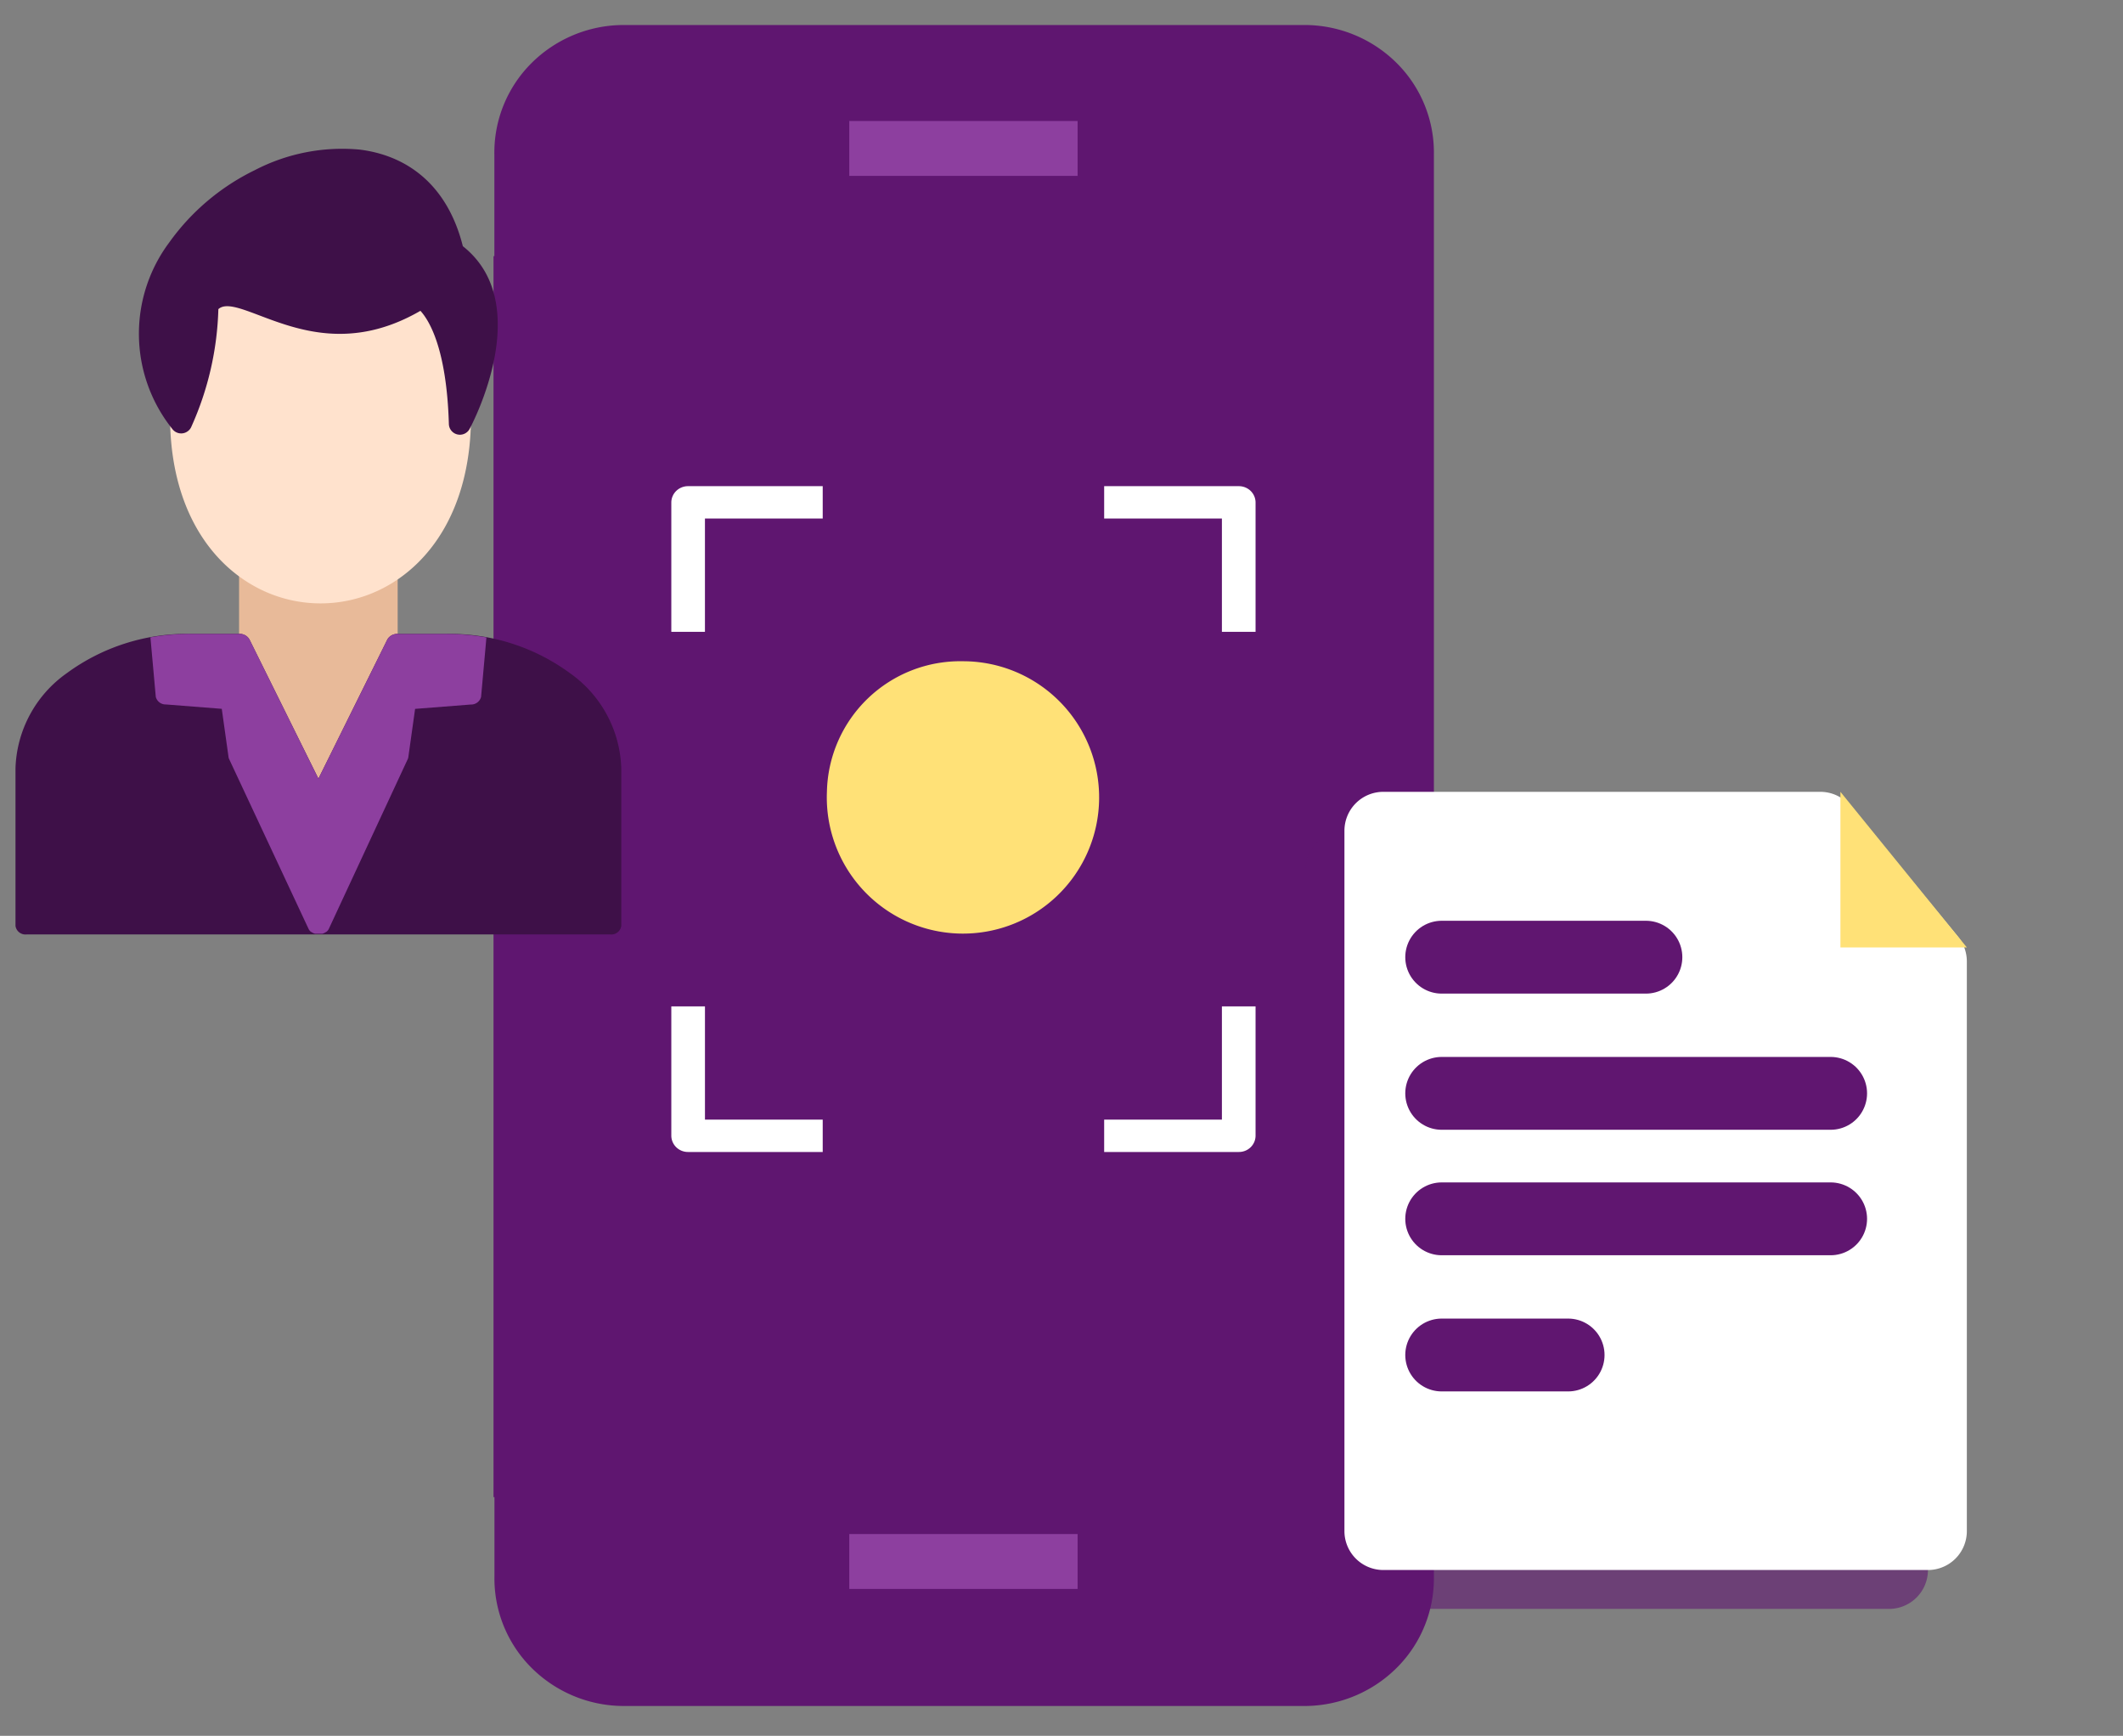
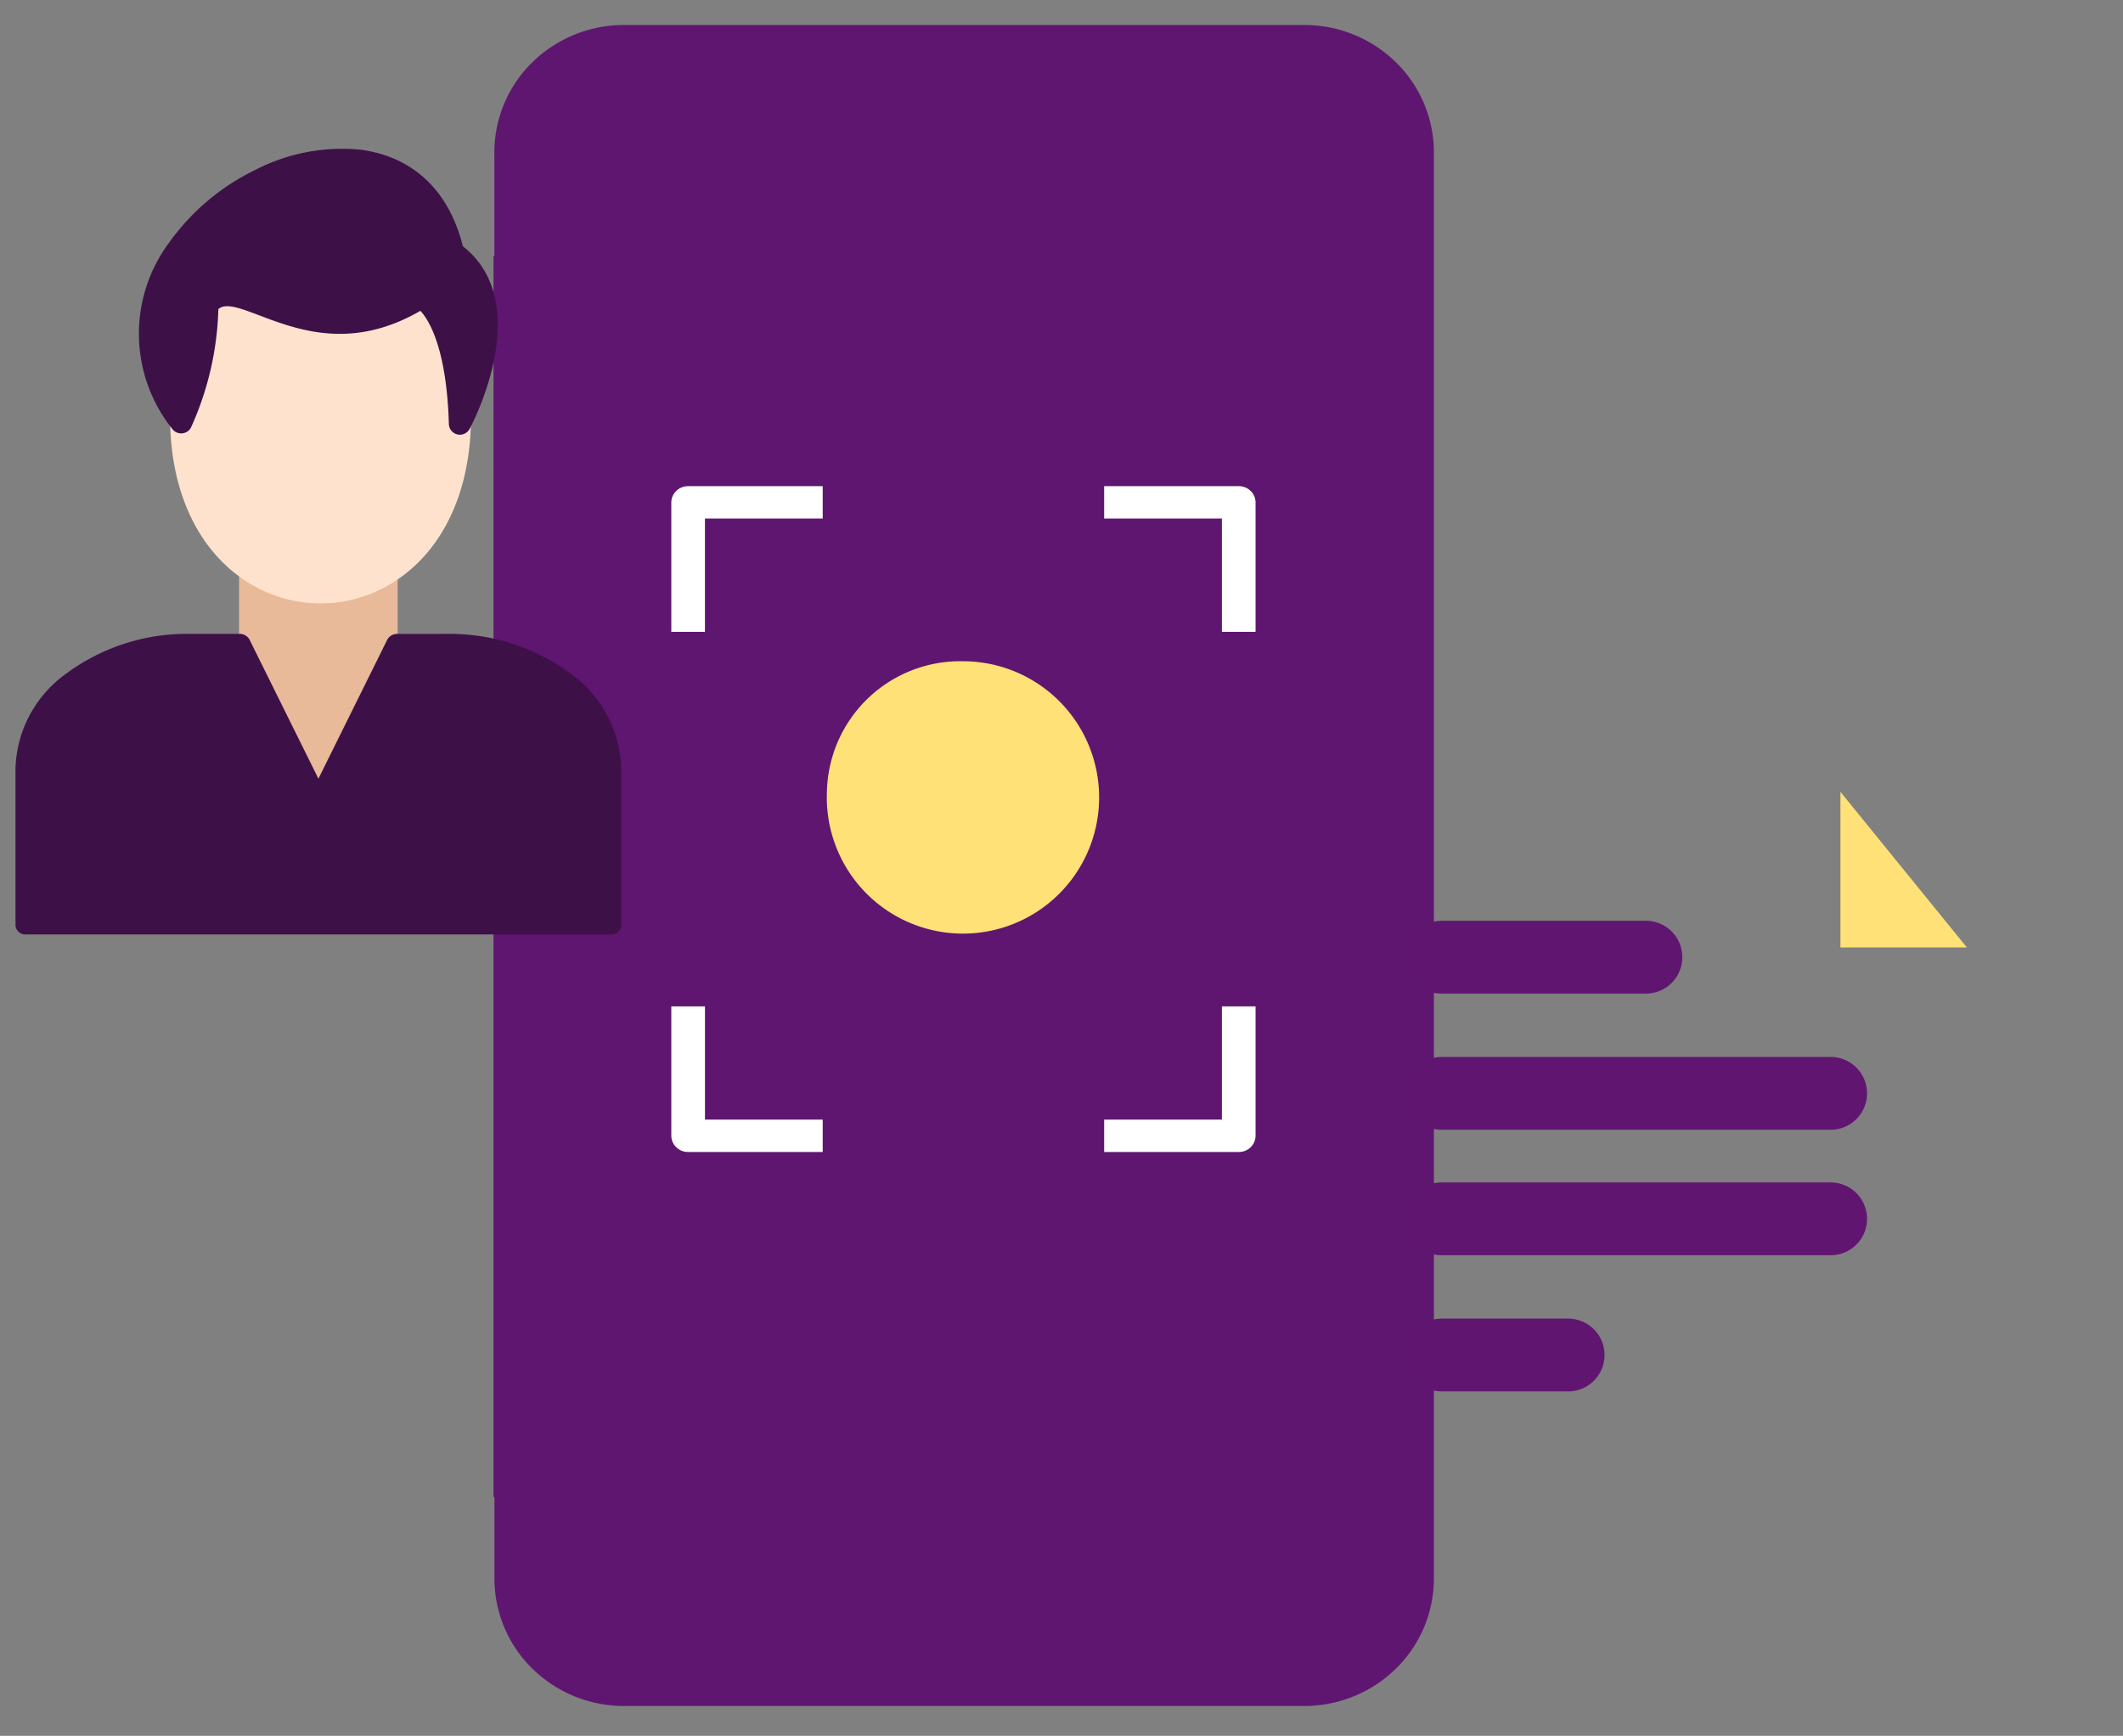
<svg xmlns="http://www.w3.org/2000/svg" width="137" height="112">
  <rect width="100%" height="100%" fill="#808080" stroke="none" />
  <defs>
    <clipPath id="a">
      <path data-name="Rectangle 36969" transform="translate(331 2291)" fill="#fff" stroke="#707070" d="M0 0h137v112H0z" />
    </clipPath>
  </defs>
  <g data-name="3" transform="translate(-331 -2291)" clip-path="url(#a)">
    <g data-name="5 data">
      <path data-name="Path 134332" d="M363.733 2308.414h.055v-7.457a7.262 7.262 0 0 1 2.1-5.222 7.555 7.555 0 0 1 5.258-2.235h44.145a7.556 7.556 0 0 1 5.254 2.235 7.263 7.263 0 0 1 2.1 5.222v91.774a7.263 7.263 0 0 1-2.105 5.222 7.556 7.556 0 0 1-5.253 2.235h-44.141a7.555 7.555 0 0 1-5.253-2.235 7.262 7.262 0 0 1-2.1-5.222v-6.021h-.06z" fill="#5f1670" stroke="#5f1670" stroke-width="1.772" />
      <path data-name="Path 134333" d="M384.362 2342.091a8.787 8.787 0 1 0 8.78-8.426 8.608 8.608 0 0 0-8.78 8.426z" fill="#ffe177" />
      <path data-name="Path 134334" d="M402.253 2363.241v2.088h8.685a1.1 1.1 0 0 0 .412-.076 1.078 1.078 0 0 0 .351-.225 1.052 1.052 0 0 0 .236-.34 1.038 1.038 0 0 0 .086-.4v-8.355h-2.172v7.308z" fill="#fff" />
      <path data-name="Path 134335" d="M402.253 2324.457v-2.088h8.685a1.1 1.1 0 0 1 .412.077 1.076 1.076 0 0 1 .351.225 1.052 1.052 0 0 1 .236.34 1.038 1.038 0 0 1 .086.4v8.358h-2.172v-7.312z" fill="#fff" />
      <path data-name="Path 134336" d="M384.091 2363.241v2.088h-8.684a1.1 1.1 0 0 1-.412-.076 1.078 1.078 0 0 1-.351-.225 1.052 1.052 0 0 1-.236-.34 1.038 1.038 0 0 1-.087-.396v-8.359h2.171v7.308z" fill="#fff" />
      <path data-name="Path 134337" d="M384.091 2324.457v-2.088h-8.685a1.093 1.093 0 0 0-.412.077 1.075 1.075 0 0 0-.351.225 1.052 1.052 0 0 0-.236.34 1.038 1.038 0 0 0-.086.4v8.358h2.17v-7.312z" fill="#fff" />
-       <path data-name="Path 134338" d="M400.539 2298.807v3.542h-14.734v-3.542z" fill="#8d3f9f" />
-       <path data-name="Path 134339" d="M400.539 2389.98v3.542h-14.734v-3.542z" fill="#8d3f9f" />
      <g data-name="Group 116108">
-         <path data-name="Path 134340" d="M415.248 2347.111a2.51 2.51 0 0 1 2.511-2.51h28.2a2.51 2.51 0 0 1 1.938.915l6.944 8.432a2.51 2.51 0 0 1 .572 1.6v36.753a2.51 2.51 0 0 1-2.51 2.51h-35.144a2.51 2.51 0 0 1-2.511-2.51z" fill="rgba(95,22,112,0.6)" />
-         <path data-name="Path 134341" d="M417.758 2344.601a2.51 2.51 0 0 1 2.511-2.51h28.2a2.51 2.51 0 0 1 1.938.915l6.944 8.432a2.51 2.51 0 0 1 .572 1.6v36.753a2.51 2.51 0 0 1-2.51 2.51h-35.144a2.51 2.51 0 0 1-2.511-2.51z" fill="#fff" />
        <path data-name="Path 134342" d="M449.765 2352.132v-10.041l8.159 10.041z" fill="#ffe177" />
        <path data-name="Path 134343" d="M424.034 2352.76h13.179" fill="none" stroke="#601670" stroke-linecap="round" stroke-width="4.7" />
        <path data-name="Path 134344" d="M424.034 2361.546h25.1" fill="none" stroke="#601670" stroke-linecap="round" stroke-width="4.7" />
        <path data-name="Path 134345" d="M424.034 2369.642h25.1" fill="none" stroke="#601670" stroke-linecap="round" stroke-width="4.7" />
        <path data-name="Path 134346" d="M424.034 2378.428h8.159" fill="none" stroke="#601670" stroke-linecap="round" stroke-width="4.7" />
      </g>
      <g data-name="Group 116109">
        <path data-name="Path 134309" d="M346.431 2326.279a.675.675 0 0 1 .626-.714c.111 0 7.75.224 8.979.224a.673.673 0 0 1 .626.714v14.18a7.031 7.031 0 0 1-10.234 0v-14.4z" fill="#e8ba99" />
        <path data-name="Path 134310" d="M332 2350.743v-10.179a7.8 7.8 0 0 1 3.3-6.121 13.091 13.091 0 0 1 7.948-2.544h3.178a.721.721 0 0 1 .68.38l4.442 8.964 4.452-8.988a.734.734 0 0 1 .667-.354h3.178a13.091 13.091 0 0 1 7.947 2.542 7.8 7.8 0 0 1 3.3 6.119v10.181a.648.648 0 0 1-.714.549h-37.664a.648.648 0 0 1-.714-.549z" fill="#3e1048" fill-rule="evenodd" />
        <path data-name="Path 134313" d="M360.847 2317.622a.712.712 0 0 1 .541.707c-.132 5.466-2.561 9.009-5.654 10.613a8.768 8.768 0 0 1-8.125-.015c-3.095-1.617-5.515-5.173-5.631-10.657a.711.711 0 0 1 .411-.66c-.383-1.338-1.01-4.542 1.055-6.472.935-.873.98-1.366 1.008-1.655.021-.232.034-.379.273-.49a10.026 10.026 0 0 1 2.648-.17l1.046-.017a29.78 29.78 0 0 0 4.889-.46 5.9 5.9 0 0 1 4.4.53c3.291 1.506 3.289 2.269 3.285 3.96v.164c-.001 1.327-.101 3.63-.146 4.622z" fill="#ffe2cd" />
        <path data-name="Path 134314" d="M360.868 2306.885c4.672 3.681.665 11.361.447 11.77a.712.712 0 0 1-1.349-.3c-.145-4.9-1.287-6.7-1.836-7.3-4.412 2.554-7.9 1.24-10.4.292-1.244-.471-2.177-.822-2.639-.4a19.747 19.747 0 0 1-1.732 7.561.691.691 0 0 1-.247.32.713.713 0 0 1-1-.16 9.837 9.837 0 0 1-.2-12.011 14.672 14.672 0 0 1 5.533-4.679 12.224 12.224 0 0 1 6.753-1.327c3.066.376 5.673 2.263 6.67 6.234z" fill="#3e1048" fill-rule="evenodd" />
-         <path data-name="Path 134315" d="M340.707 2332.126a14.338 14.338 0 0 1 2.546-.225h3.179a.721.721 0 0 1 .68.381l4.436 8.961 4.45-8.984a.734.734 0 0 1 .667-.354h3.179a14.339 14.339 0 0 1 2.546.225l-.345 3.835a.658.658 0 0 1-.658.492l-3.6.282-.437 3.116a.429.429 0 0 1-.038.126l-5.093 10.953a.533.533 0 0 1-.138.177l-.011.008-.008.007h-.012l-.009.007-.013.008a.8.8 0 0 1-.23.107h-.465a.763.763 0 0 1-.23-.107l-.013-.008-.009-.007h-.012l-.008-.007-.011-.008a.533.533 0 0 1-.138-.177l-5.126-10.957a.428.428 0 0 1-.038-.126l-.437-3.116-3.6-.282a.654.654 0 0 1-.658-.492z" fill="#8d3f9f" fill-rule="evenodd" />
      </g>
    </g>
  </g>
</svg>